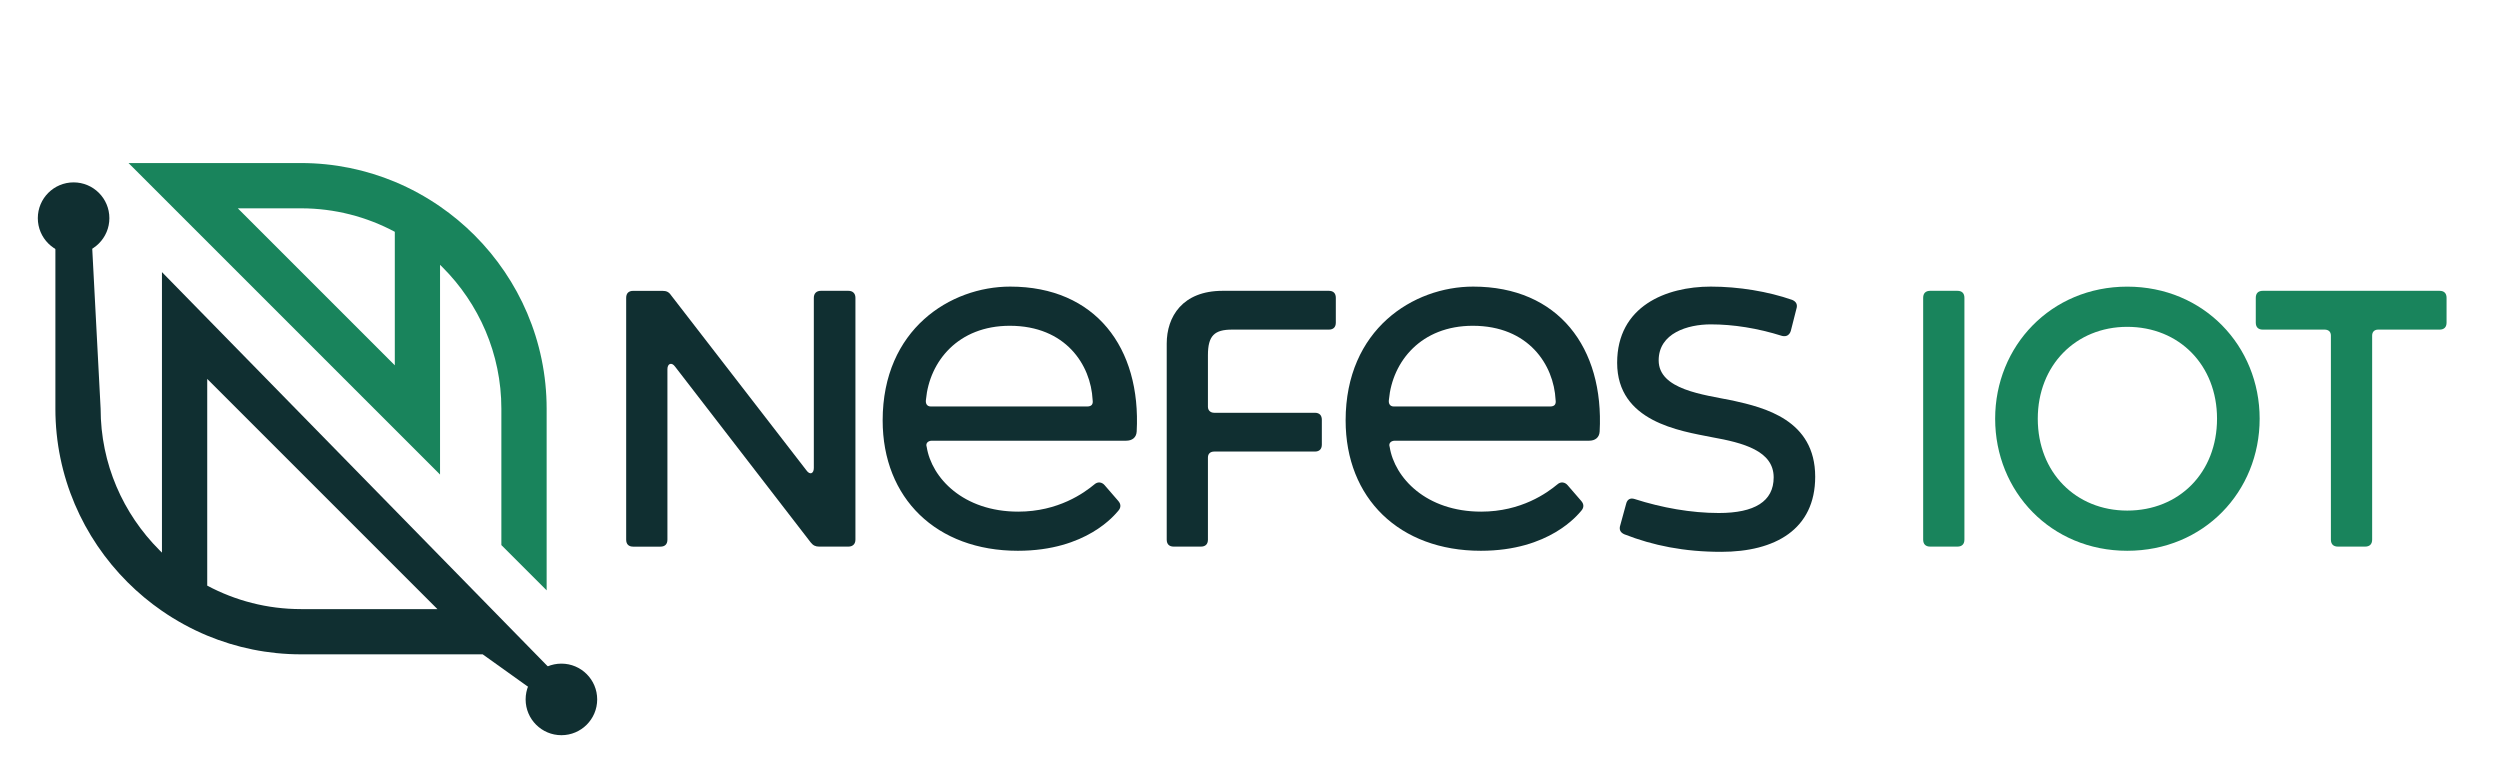
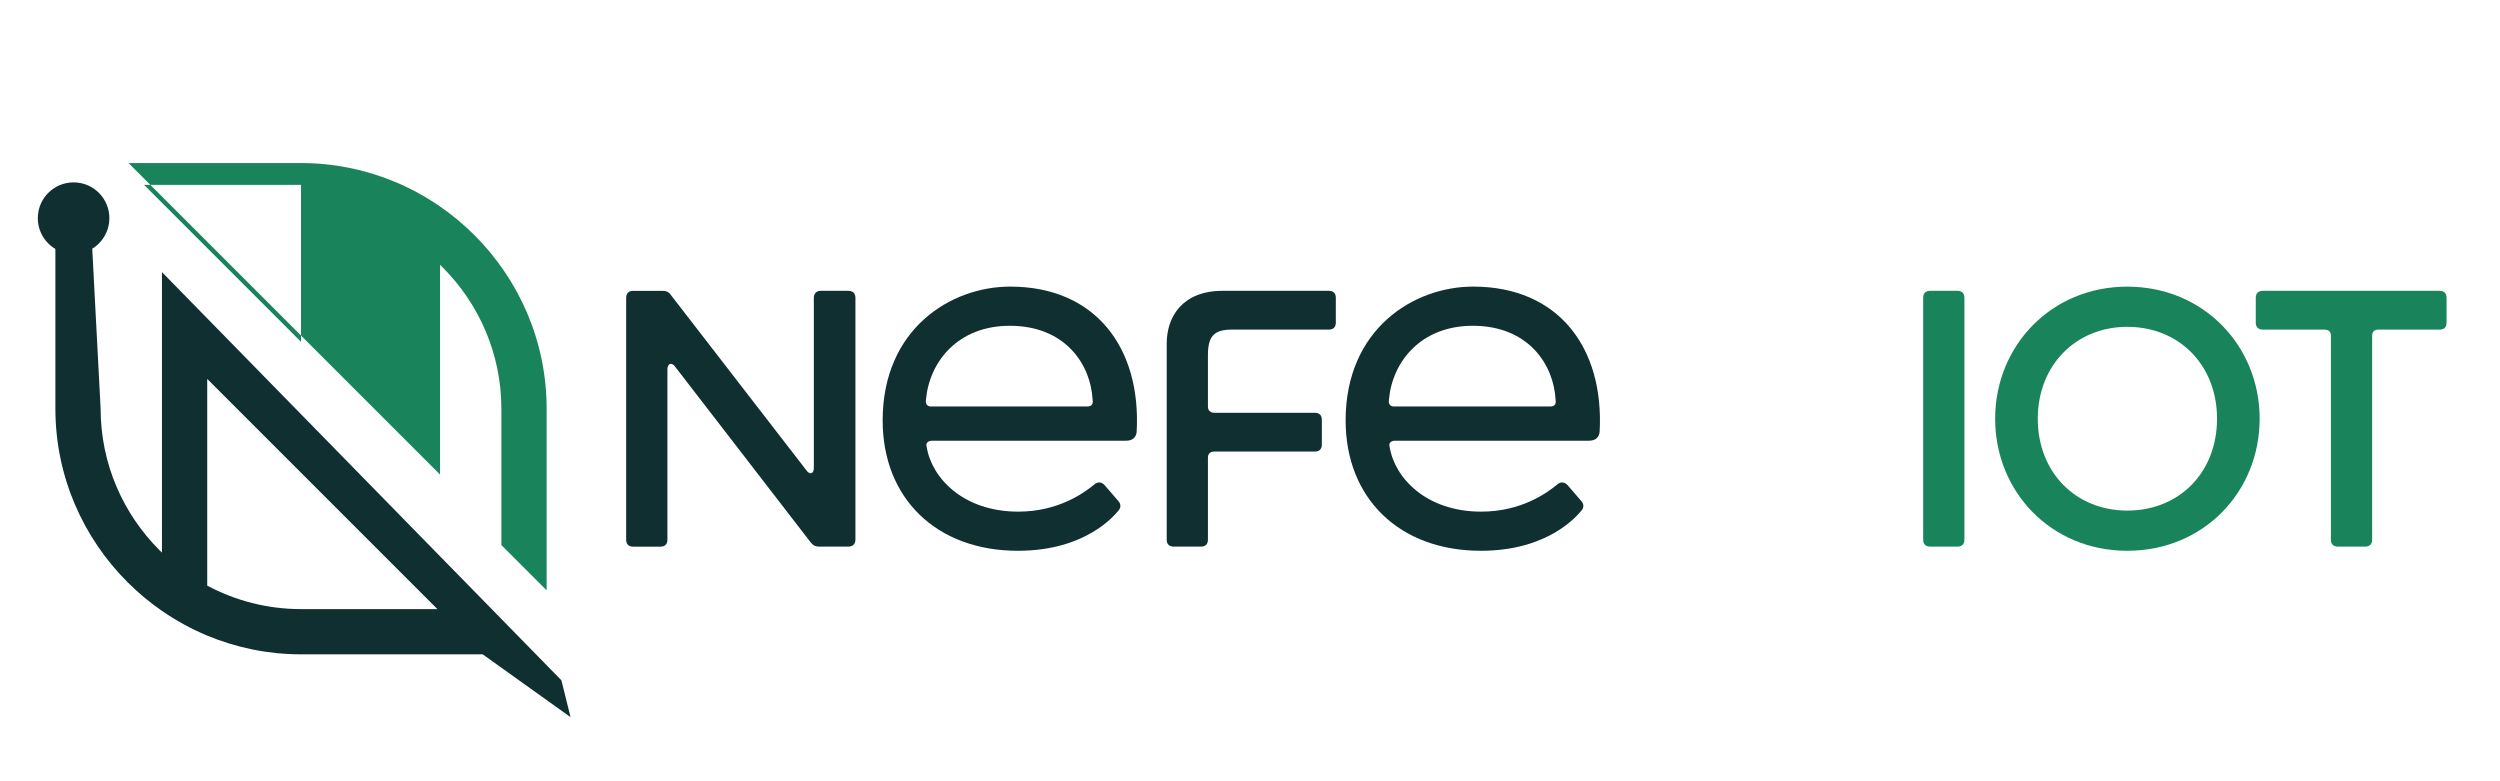
<svg xmlns="http://www.w3.org/2000/svg" version="1.1" x="0px" y="0px" viewBox="90 300 640 200" style="enable-background:new 0 0 800 800;" xml:space="preserve">
  <style type="text/css">
	.st0{fill:#19845C;}
	.st1{fill:#102F31;}
</style>
  <g id="Background">
    <g>
      <g>
-         <circle class="st1" cx="233.72" cy="479.05" r="9.16" />
        <circle class="st1" cx="108.84" cy="355.85" r="9.16" />
        <g>
-           <path class="st0" d="M122.91,341.75l69.85,69.85l9.89,9.89v-13.98v-39.72c0.21,0.2,0.42,0.41,0.63,0.62      c9.3,9.3,15.07,22.12,15.07,36.22v34.91l11.59,11.59v-46.5c0-17.3-7.07-33.02-18.47-44.42c-2.71-2.71-5.66-5.17-8.82-7.35      c-3.61-2.49-7.49-4.62-11.59-6.33c-7.41-3.08-15.52-4.79-24.01-4.79H139.3H122.91h-0.39l0,0H122.91z M167.06,353.33      c8.66,0,16.84,2.18,24.01,6.01v34.18l-40.19-40.19H167.06z" />
+           <path class="st0" d="M122.91,341.75l69.85,69.85l9.89,9.89v-13.98v-39.72c0.21,0.2,0.42,0.41,0.63,0.62      c9.3,9.3,15.07,22.12,15.07,36.22v34.91l11.59,11.59v-46.5c0-17.3-7.07-33.02-18.47-44.42c-2.71-2.71-5.66-5.17-8.82-7.35      c-3.61-2.49-7.49-4.62-11.59-6.33c-7.41-3.08-15.52-4.79-24.01-4.79H139.3H122.91h-0.39l0,0H122.91z M167.06,353.33      v34.18l-40.19-40.19H167.06z" />
        </g>
        <g>
          <path class="st1" d="M233.72,474.16l-102.26-104.5v13.36v58.45c-0.21-0.2-0.42-0.41-0.63-0.62c-9.3-9.3-15.07-22.12-15.07-36.22      l-2.65-50.58l-8.93-0.72v51.3c0,17.3,7.07,33.02,18.47,44.41c2.71,2.71,5.66,5.17,8.82,7.35c3.61,2.49,7.49,4.62,11.59,6.33      c7.41,3.08,15.52,4.79,24.01,4.79h46.5l22.49,16.08L233.72,474.16z M167.06,455.93c-8.66,0-16.84-2.18-24.01-6.01V397      l58.93,58.93H167.06z" />
        </g>
      </g>
      <g>
        <g>
          <path class="st1" d="M308.99,376.24v61.9c0,1.16-0.72,1.79-1.79,1.79h-7.51c-0.89,0-1.52-0.27-2.15-1.07l-34.71-44.99      c-0.89-1.25-1.97-0.8-1.97,0.63v43.65c0,1.16-0.63,1.79-1.79,1.79h-6.98c-1.16,0-1.79-0.63-1.79-1.79v-61.9      c0-1.16,0.63-1.79,1.79-1.79h7.51c0.98,0,1.61,0.27,2.15,1.07l34.71,44.9c0.89,1.25,1.88,0.81,1.88-0.63v-43.56      c0-1.16,0.72-1.79,1.79-1.79h7.07C308.27,374.45,308.99,375.08,308.99,376.24z" />
          <path class="st1" d="M315.96,407.63c0-23.35,17.35-34.26,32.65-34.26c21.83,0,33.54,15.65,32.38,37.12      c-0.09,1.52-1.16,2.33-2.68,2.33h-49.73c-0.98,0-1.7,0.63-1.34,1.61c1.25,7.87,9.3,16.55,23.43,16.55      c10.29,0,16.91-4.83,19.5-6.98c0.89-0.8,1.97-0.54,2.59,0.18l3.49,4.03c0.8,0.89,0.72,1.79,0,2.59      c-0.8,0.89-8.05,10.2-25.67,10.2C329.74,441,315.96,427.58,315.96,407.63z M327.05,402.27c-0.18,1.07,0.27,1.79,1.25,1.79h39.98      c1.16,0,1.61-0.54,1.43-1.7c-0.45-8.94-6.89-18.96-21.2-18.96C335.28,383.4,327.95,392.52,327.05,402.27z" />
          <path class="st1" d="M388.68,438.14v-50.18c0-6.89,4.03-13.51,14.31-13.51h27.19c1.16,0,1.79,0.63,1.79,1.79v6.35      c0,1.16-0.63,1.79-1.79,1.79h-24.78c-4.47,0-6.17,1.52-6.17,6.53v13.24c0,0.89,0.63,1.52,1.61,1.52h25.76      c1.16,0,1.79,0.63,1.79,1.79v6.35c0,1.16-0.63,1.79-1.79,1.79h-25.76c-0.98,0-1.61,0.54-1.61,1.52v21.02      c0,1.16-0.63,1.79-1.79,1.79h-6.98C389.31,439.93,388.68,439.3,388.68,438.14z" />
          <path class="st1" d="M434.48,407.63c0-23.35,17.35-34.26,32.65-34.26c21.83,0,33.54,15.65,32.38,37.12      c-0.09,1.52-1.16,2.33-2.68,2.33h-49.73c-0.98,0-1.7,0.63-1.34,1.61c1.25,7.87,9.3,16.55,23.43,16.55      c10.29,0,16.91-4.83,19.5-6.98c0.89-0.8,1.97-0.54,2.59,0.18l3.49,4.03c0.8,0.89,0.72,1.79,0,2.59      c-0.8,0.89-8.05,10.2-25.67,10.2C448.25,441,434.48,427.58,434.48,407.63z M445.57,402.27c-0.18,1.07,0.27,1.79,1.25,1.79h39.98      c1.16,0,1.61-0.54,1.43-1.7c-0.45-8.94-6.89-18.96-21.2-18.96C453.8,383.4,446.46,392.52,445.57,402.27z" />
-           <path class="st1" d="M505.86,436.79c-1.07-0.45-1.43-1.25-1.07-2.33l1.52-5.55c0.27-1.07,1.07-1.52,2.15-1.16      c6.98,2.24,14.49,3.58,21.56,3.58c9.12,0,14.04-2.95,14.04-9.12c0-6.8-7.78-8.85-15.83-10.29c-8.14-1.61-24.24-3.94-24.24-19.05      c0-14.49,12.52-19.5,23.97-19.5c7.16,0,14.67,1.25,20.84,3.4c1.07,0.45,1.43,1.25,1.07,2.33l-1.43,5.64      c-0.36,1.07-1.16,1.52-2.24,1.25c-6.26-1.97-12.43-2.95-18.25-2.95c-5.9,0-13.33,2.24-13.33,9.21c0,7.51,11.45,8.77,18.96,10.29      c8.05,1.79,21.11,4.92,21.11,19.5c0,13.51-10.29,19.23-24.06,19.23C521.15,441.27,513.19,439.66,505.86,436.79z" />
          <path class="st0" d="M584.12,374.45h6.98c1.16,0,1.79,0.63,1.79,1.79v61.9c0,1.16-0.63,1.79-1.79,1.79h-6.98      c-1.16,0-1.79-0.63-1.79-1.79v-61.9C582.33,375.08,582.96,374.45,584.12,374.45z" />
          <path class="st0" d="M634.57,373.38c19.59,0,33.9,15.21,33.9,33.81c0,18.69-14.31,33.81-33.9,33.81      c-19.5,0-33.81-15.12-33.81-33.81C600.76,388.58,615.07,373.38,634.57,373.38z M634.57,430.71c13.33,0,22.99-9.75,22.99-23.52      c0-13.69-9.66-23.52-22.99-23.52c-13.15,0-22.9,9.84-22.9,23.52C611.67,420.96,621.42,430.71,634.57,430.71z" />
          <path class="st0" d="M714.53,384.38h-15.74c-0.89,0-1.52,0.54-1.52,1.52v52.24c0,1.16-0.63,1.79-1.79,1.79h-6.98      c-1.16,0-1.79-0.63-1.79-1.79V385.9c0-0.98-0.63-1.52-1.61-1.52h-15.83c-1.16,0-1.79-0.63-1.79-1.79v-6.35      c0-1.16,0.63-1.79,1.79-1.79h45.26c1.16,0,1.79,0.63,1.79,1.79v6.35C716.32,383.75,715.7,384.38,714.53,384.38z" />
        </g>
      </g>
    </g>
  </g>
  <g id="Objects">
</g>
</svg>